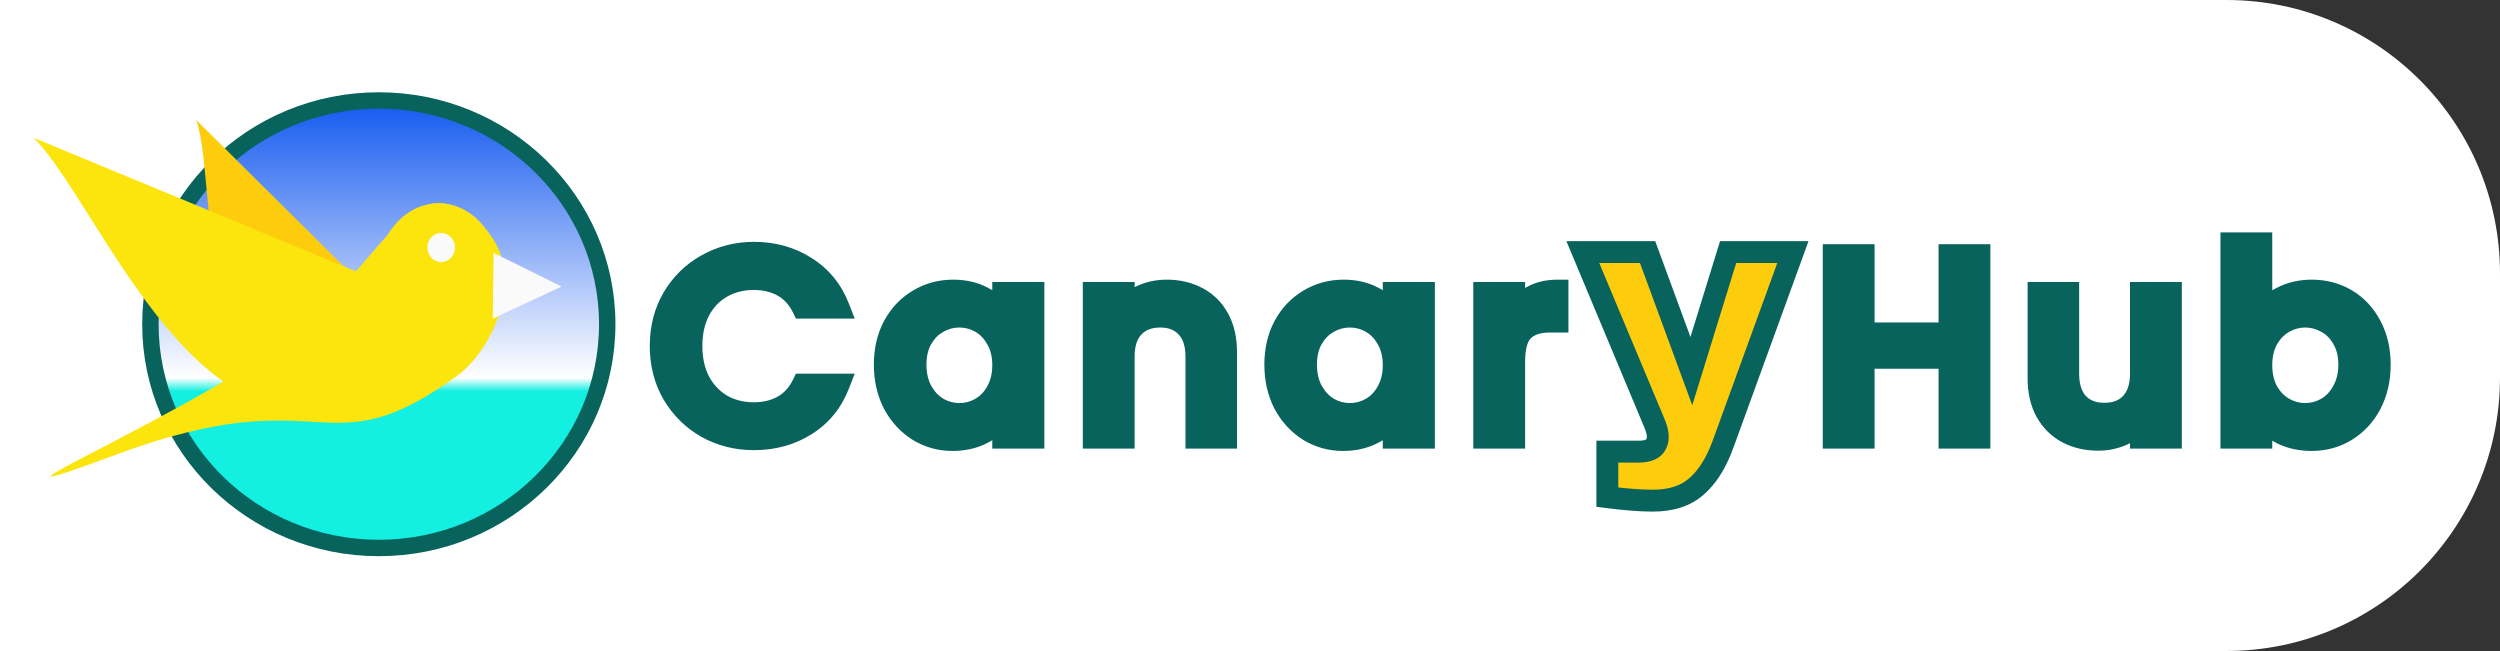
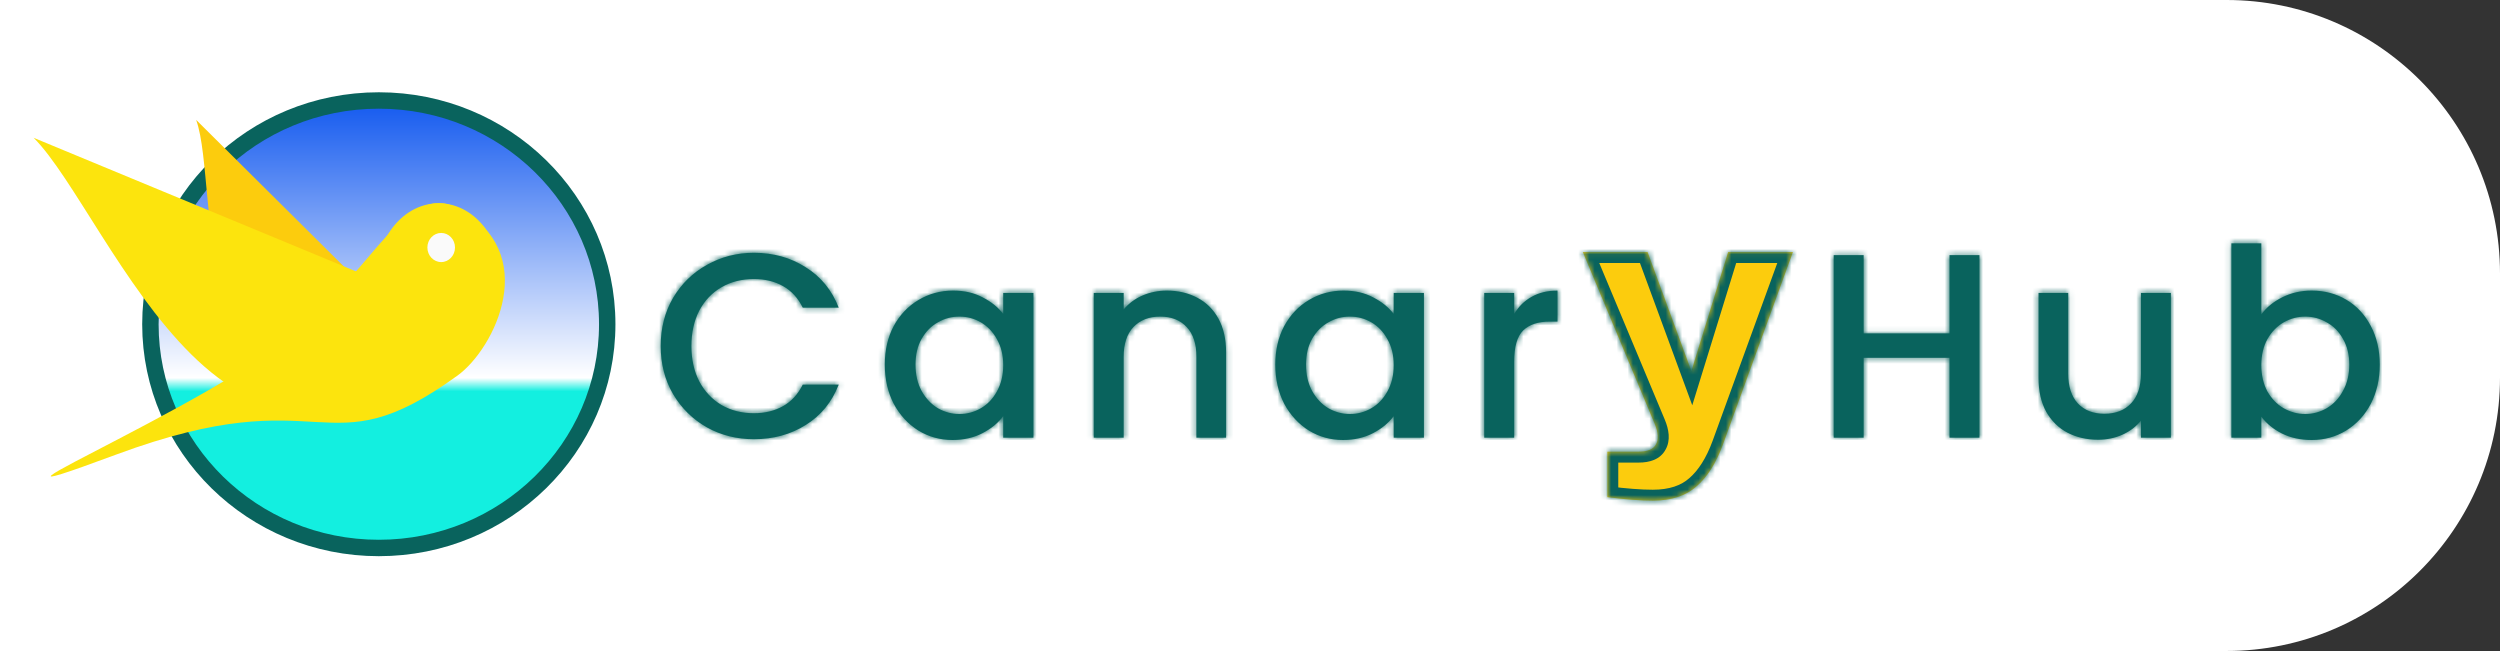
<svg xmlns="http://www.w3.org/2000/svg" width="457" height="119" viewBox="0 0 457 119" fill="none">
  <rect x="0" y="0" width="457" height="119" fill="#333333" stroke="none" />
  <path d="M0 0H407C434.614 0 457 22.386 457 50V69C457 96.614 434.614 119 407 119H0V0Z" fill="white" />
  <mask id="path-2-outside-1_968_7169" maskUnits="userSpaceOnUse" x="118" y="42" width="320" height="52" fill="black">
-     <rect fill="white" x="118" y="42" width="320" height="52" />
    <path d="M120.776 63.248C120.776 59.984 121.528 57.056 123.032 54.464C124.568 51.872 126.632 49.856 129.224 48.416C131.848 46.944 134.712 46.208 137.816 46.208C141.368 46.208 144.52 47.088 147.272 48.848C150.056 50.576 152.072 53.04 153.32 56.24H146.744C145.88 54.48 144.68 53.168 143.144 52.304C141.608 51.44 139.832 51.008 137.816 51.008C135.608 51.008 133.64 51.504 131.912 52.496C130.184 53.488 128.824 54.912 127.832 56.768C126.872 58.624 126.392 60.784 126.392 63.248C126.392 65.712 126.872 67.872 127.832 69.728C128.824 71.584 130.184 73.024 131.912 74.048C133.64 75.04 135.608 75.536 137.816 75.536C139.832 75.536 141.608 75.104 143.144 74.24C144.68 73.376 145.88 72.064 146.744 70.304H153.32C152.072 73.504 150.056 75.968 147.272 77.696C144.52 79.424 141.368 80.288 137.816 80.288C134.68 80.288 131.816 79.568 129.224 78.128C126.632 76.656 124.568 74.624 123.032 72.032C121.528 69.44 120.776 66.512 120.776 63.248ZM161.741 66.656C161.741 64 162.285 61.648 163.373 59.6C164.493 57.552 165.997 55.968 167.885 54.848C169.805 53.696 171.917 53.12 174.221 53.12C176.301 53.12 178.109 53.536 179.645 54.368C181.213 55.168 182.461 56.176 183.389 57.392V53.552H188.909V80H183.389V76.064C182.461 77.312 181.197 78.352 179.597 79.184C177.997 80.016 176.173 80.432 174.125 80.432C171.853 80.432 169.773 79.856 167.885 78.704C165.997 77.52 164.493 75.888 163.373 73.808C162.285 71.696 161.741 69.312 161.741 66.656ZM183.389 66.752C183.389 64.928 183.005 63.344 182.237 62C181.501 60.656 180.525 59.632 179.309 58.928C178.093 58.224 176.781 57.872 175.373 57.872C173.965 57.872 172.653 58.224 171.437 58.928C170.221 59.6 169.229 60.608 168.461 61.952C167.725 63.264 167.357 64.832 167.357 66.656C167.357 68.48 167.725 70.08 168.461 71.456C169.229 72.832 170.221 73.888 171.437 74.624C172.685 75.328 173.997 75.68 175.373 75.68C176.781 75.68 178.093 75.328 179.309 74.624C180.525 73.92 181.501 72.896 182.237 71.552C183.005 70.176 183.389 68.576 183.389 66.752ZM213.28 53.12C215.36 53.12 217.216 53.552 218.848 54.416C220.512 55.28 221.808 56.56 222.736 58.256C223.664 59.952 224.128 62 224.128 64.4V80H218.704V65.216C218.704 62.848 218.112 61.04 216.928 59.792C215.744 58.512 214.128 57.872 212.08 57.872C210.032 57.872 208.4 58.512 207.184 59.792C206 61.04 205.408 62.848 205.408 65.216V80H199.936V53.552H205.408V56.576C206.304 55.488 207.44 54.64 208.816 54.032C210.224 53.424 211.712 53.12 213.28 53.12ZM233.124 66.656C233.124 64 233.668 61.648 234.756 59.6C235.876 57.552 237.38 55.968 239.268 54.848C241.188 53.696 243.3 53.12 245.604 53.12C247.684 53.12 249.492 53.536 251.028 54.368C252.596 55.168 253.844 56.176 254.772 57.392V53.552H260.292V80H254.772V76.064C253.844 77.312 252.58 78.352 250.98 79.184C249.38 80.016 247.556 80.432 245.508 80.432C243.236 80.432 241.156 79.856 239.268 78.704C237.38 77.52 235.876 75.888 234.756 73.808C233.668 71.696 233.124 69.312 233.124 66.656ZM254.772 66.752C254.772 64.928 254.388 63.344 253.62 62C252.884 60.656 251.908 59.632 250.692 58.928C249.476 58.224 248.164 57.872 246.756 57.872C245.348 57.872 244.036 58.224 242.82 58.928C241.604 59.6 240.612 60.608 239.844 61.952C239.108 63.264 238.74 64.832 238.74 66.656C238.74 68.48 239.108 70.08 239.844 71.456C240.612 72.832 241.604 73.888 242.82 74.624C244.068 75.328 245.38 75.68 246.756 75.68C248.164 75.68 249.476 75.328 250.692 74.624C251.908 73.92 252.884 72.896 253.62 71.552C254.388 70.176 254.772 68.576 254.772 66.752ZM276.791 57.392C277.591 56.048 278.647 55.008 279.959 54.272C281.303 53.504 282.887 53.12 284.711 53.12V58.784H283.319C281.175 58.784 279.543 59.328 278.423 60.416C277.335 61.504 276.791 63.392 276.791 66.08V80H271.319V53.552H276.791V57.392ZM361.841 46.64V80H356.369V65.408H340.673V80H335.201V46.64H340.673V60.944H356.369V46.64H361.841ZM396.837 53.552V80H391.365V76.88C390.501 77.968 389.365 78.832 387.957 79.472C386.581 80.08 385.109 80.384 383.541 80.384C381.461 80.384 379.589 79.952 377.925 79.088C376.293 78.224 374.997 76.944 374.037 75.248C373.109 73.552 372.645 71.504 372.645 69.104V53.552H378.069V68.288C378.069 70.656 378.661 72.48 379.845 73.76C381.029 75.008 382.645 75.632 384.693 75.632C386.741 75.632 388.357 75.008 389.541 73.76C390.757 72.48 391.365 70.656 391.365 68.288V53.552H396.837ZM413.369 57.488C414.297 56.208 415.561 55.168 417.161 54.368C418.793 53.536 420.601 53.12 422.585 53.12C424.921 53.12 427.033 53.68 428.921 54.8C430.809 55.92 432.297 57.52 433.385 59.6C434.473 61.648 435.017 64 435.017 66.656C435.017 69.312 434.473 71.696 433.385 73.808C432.297 75.888 430.793 77.52 428.873 78.704C426.985 79.856 424.889 80.432 422.585 80.432C420.537 80.432 418.713 80.032 417.113 79.232C415.545 78.432 414.297 77.408 413.369 76.16V80H407.897V44.48H413.369V57.488ZM429.449 66.656C429.449 64.832 429.065 63.264 428.297 61.952C427.561 60.608 426.569 59.6 425.321 58.928C424.105 58.224 422.793 57.872 421.385 57.872C420.009 57.872 418.697 58.224 417.449 58.928C416.233 59.632 415.241 60.656 414.473 62C413.737 63.344 413.369 64.928 413.369 66.752C413.369 68.576 413.737 70.176 414.473 71.552C415.241 72.896 416.233 73.92 417.449 74.624C418.697 75.328 420.009 75.68 421.385 75.68C422.793 75.68 424.105 75.328 425.321 74.624C426.569 73.888 427.561 72.832 428.297 71.456C429.065 70.08 429.449 68.48 429.449 66.656Z" />
    <path d="M302.141 91.52C299.88 91.52 297.107 91.307 293.821 90.88V82.56H299.581C301.203 82.56 302.248 82.112 302.717 81.216C303.229 80.32 303.144 79.061 302.461 77.44L289.341 46.08H301.181L309.181 67.84L315.901 46.08H327.741L314.941 81.28C313.704 84.651 312.104 87.189 310.141 88.896C308.179 90.645 305.512 91.52 302.141 91.52Z" />
  </mask>
  <path d="M120.776 63.248C120.776 59.984 121.528 57.056 123.032 54.464C124.568 51.872 126.632 49.856 129.224 48.416C131.848 46.944 134.712 46.208 137.816 46.208C141.368 46.208 144.52 47.088 147.272 48.848C150.056 50.576 152.072 53.04 153.32 56.24H146.744C145.88 54.48 144.68 53.168 143.144 52.304C141.608 51.44 139.832 51.008 137.816 51.008C135.608 51.008 133.64 51.504 131.912 52.496C130.184 53.488 128.824 54.912 127.832 56.768C126.872 58.624 126.392 60.784 126.392 63.248C126.392 65.712 126.872 67.872 127.832 69.728C128.824 71.584 130.184 73.024 131.912 74.048C133.64 75.04 135.608 75.536 137.816 75.536C139.832 75.536 141.608 75.104 143.144 74.24C144.68 73.376 145.88 72.064 146.744 70.304H153.32C152.072 73.504 150.056 75.968 147.272 77.696C144.52 79.424 141.368 80.288 137.816 80.288C134.68 80.288 131.816 79.568 129.224 78.128C126.632 76.656 124.568 74.624 123.032 72.032C121.528 69.44 120.776 66.512 120.776 63.248ZM161.741 66.656C161.741 64 162.285 61.648 163.373 59.6C164.493 57.552 165.997 55.968 167.885 54.848C169.805 53.696 171.917 53.12 174.221 53.12C176.301 53.12 178.109 53.536 179.645 54.368C181.213 55.168 182.461 56.176 183.389 57.392V53.552H188.909V80H183.389V76.064C182.461 77.312 181.197 78.352 179.597 79.184C177.997 80.016 176.173 80.432 174.125 80.432C171.853 80.432 169.773 79.856 167.885 78.704C165.997 77.52 164.493 75.888 163.373 73.808C162.285 71.696 161.741 69.312 161.741 66.656ZM183.389 66.752C183.389 64.928 183.005 63.344 182.237 62C181.501 60.656 180.525 59.632 179.309 58.928C178.093 58.224 176.781 57.872 175.373 57.872C173.965 57.872 172.653 58.224 171.437 58.928C170.221 59.6 169.229 60.608 168.461 61.952C167.725 63.264 167.357 64.832 167.357 66.656C167.357 68.48 167.725 70.08 168.461 71.456C169.229 72.832 170.221 73.888 171.437 74.624C172.685 75.328 173.997 75.68 175.373 75.68C176.781 75.68 178.093 75.328 179.309 74.624C180.525 73.92 181.501 72.896 182.237 71.552C183.005 70.176 183.389 68.576 183.389 66.752ZM213.28 53.12C215.36 53.12 217.216 53.552 218.848 54.416C220.512 55.28 221.808 56.56 222.736 58.256C223.664 59.952 224.128 62 224.128 64.4V80H218.704V65.216C218.704 62.848 218.112 61.04 216.928 59.792C215.744 58.512 214.128 57.872 212.08 57.872C210.032 57.872 208.4 58.512 207.184 59.792C206 61.04 205.408 62.848 205.408 65.216V80H199.936V53.552H205.408V56.576C206.304 55.488 207.44 54.64 208.816 54.032C210.224 53.424 211.712 53.12 213.28 53.12ZM233.124 66.656C233.124 64 233.668 61.648 234.756 59.6C235.876 57.552 237.38 55.968 239.268 54.848C241.188 53.696 243.3 53.12 245.604 53.12C247.684 53.12 249.492 53.536 251.028 54.368C252.596 55.168 253.844 56.176 254.772 57.392V53.552H260.292V80H254.772V76.064C253.844 77.312 252.58 78.352 250.98 79.184C249.38 80.016 247.556 80.432 245.508 80.432C243.236 80.432 241.156 79.856 239.268 78.704C237.38 77.52 235.876 75.888 234.756 73.808C233.668 71.696 233.124 69.312 233.124 66.656ZM254.772 66.752C254.772 64.928 254.388 63.344 253.62 62C252.884 60.656 251.908 59.632 250.692 58.928C249.476 58.224 248.164 57.872 246.756 57.872C245.348 57.872 244.036 58.224 242.82 58.928C241.604 59.6 240.612 60.608 239.844 61.952C239.108 63.264 238.74 64.832 238.74 66.656C238.74 68.48 239.108 70.08 239.844 71.456C240.612 72.832 241.604 73.888 242.82 74.624C244.068 75.328 245.38 75.68 246.756 75.68C248.164 75.68 249.476 75.328 250.692 74.624C251.908 73.92 252.884 72.896 253.62 71.552C254.388 70.176 254.772 68.576 254.772 66.752ZM276.791 57.392C277.591 56.048 278.647 55.008 279.959 54.272C281.303 53.504 282.887 53.12 284.711 53.12V58.784H283.319C281.175 58.784 279.543 59.328 278.423 60.416C277.335 61.504 276.791 63.392 276.791 66.08V80H271.319V53.552H276.791V57.392ZM361.841 46.64V80H356.369V65.408H340.673V80H335.201V46.64H340.673V60.944H356.369V46.64H361.841ZM396.837 53.552V80H391.365V76.88C390.501 77.968 389.365 78.832 387.957 79.472C386.581 80.08 385.109 80.384 383.541 80.384C381.461 80.384 379.589 79.952 377.925 79.088C376.293 78.224 374.997 76.944 374.037 75.248C373.109 73.552 372.645 71.504 372.645 69.104V53.552H378.069V68.288C378.069 70.656 378.661 72.48 379.845 73.76C381.029 75.008 382.645 75.632 384.693 75.632C386.741 75.632 388.357 75.008 389.541 73.76C390.757 72.48 391.365 70.656 391.365 68.288V53.552H396.837ZM413.369 57.488C414.297 56.208 415.561 55.168 417.161 54.368C418.793 53.536 420.601 53.12 422.585 53.12C424.921 53.12 427.033 53.68 428.921 54.8C430.809 55.92 432.297 57.52 433.385 59.6C434.473 61.648 435.017 64 435.017 66.656C435.017 69.312 434.473 71.696 433.385 73.808C432.297 75.888 430.793 77.52 428.873 78.704C426.985 79.856 424.889 80.432 422.585 80.432C420.537 80.432 418.713 80.032 417.113 79.232C415.545 78.432 414.297 77.408 413.369 76.16V80H407.897V44.48H413.369V57.488ZM429.449 66.656C429.449 64.832 429.065 63.264 428.297 61.952C427.561 60.608 426.569 59.6 425.321 58.928C424.105 58.224 422.793 57.872 421.385 57.872C420.009 57.872 418.697 58.224 417.449 58.928C416.233 59.632 415.241 60.656 414.473 62C413.737 63.344 413.369 64.928 413.369 66.752C413.369 68.576 413.737 70.176 414.473 71.552C415.241 72.896 416.233 73.92 417.449 74.624C418.697 75.328 420.009 75.68 421.385 75.68C422.793 75.68 424.105 75.328 425.321 74.624C426.569 73.888 427.561 72.832 428.297 71.456C429.065 70.08 429.449 68.48 429.449 66.656Z" fill="#09635D" />
  <path d="M302.141 91.52C299.88 91.52 297.107 91.307 293.821 90.88V82.56H299.581C301.203 82.56 302.248 82.112 302.717 81.216C303.229 80.32 303.144 79.061 302.461 77.44L289.341 46.08H301.181L309.181 67.84L315.901 46.08H327.741L314.941 81.28C313.704 84.651 312.104 87.189 310.141 88.896C308.179 90.645 305.512 91.52 302.141 91.52Z" fill="#FCCC0D" />
-   <path d="M123.032 54.464L121.311 53.444L121.307 53.452L121.302 53.46L123.032 54.464ZM129.224 48.416L130.195 50.164L130.203 50.16L129.224 48.416ZM147.272 48.848L146.194 50.533L146.206 50.54L146.217 50.547L147.272 48.848ZM153.32 56.24V58.24H156.247L155.183 55.513L153.32 56.24ZM146.744 56.24L144.949 57.121L145.498 58.24H146.744V56.24ZM143.144 52.304L144.125 50.561L143.144 52.304ZM131.912 52.496L132.908 54.23H132.908L131.912 52.496ZM127.832 56.768L126.068 55.825L126.062 55.837L126.056 55.849L127.832 56.768ZM127.832 69.728L126.056 70.647L126.062 70.659L126.068 70.671L127.832 69.728ZM131.912 74.048L130.892 75.769L130.904 75.776L130.916 75.782L131.912 74.048ZM143.144 74.24L144.125 75.983L143.144 74.24ZM146.744 70.304V68.304H145.498L144.949 69.423L146.744 70.304ZM153.32 70.304L155.183 71.031L156.247 68.304H153.32V70.304ZM147.272 77.696L146.217 75.997L146.208 76.002L147.272 77.696ZM129.224 78.128L128.236 79.867L128.245 79.872L128.253 79.876L129.224 78.128ZM123.032 72.032L121.302 73.036L121.307 73.044L121.311 73.052L123.032 72.032ZM122.776 63.248C122.776 60.304 123.45 57.728 124.762 55.468L121.302 53.46C119.606 56.384 118.776 59.664 118.776 63.248H122.776ZM124.753 55.484C126.111 53.191 127.918 51.429 130.195 50.164L128.253 46.668C125.346 48.283 123.025 50.553 121.311 53.444L124.753 55.484ZM130.203 50.16C132.518 48.861 135.043 48.208 137.816 48.208V44.208C134.381 44.208 131.178 45.027 128.245 46.672L130.203 50.16ZM137.816 48.208C141.021 48.208 143.792 48.997 146.194 50.533L148.35 47.163C145.248 45.179 141.715 44.208 137.816 44.208V48.208ZM146.217 50.547C148.615 52.036 150.358 54.149 151.457 56.967L155.183 55.513C153.786 51.931 151.497 49.116 148.327 47.149L146.217 50.547ZM153.32 54.24H146.744V58.24H153.32V54.24ZM148.539 55.359C147.518 53.278 146.052 51.645 144.125 50.561L142.163 54.047C143.308 54.691 144.242 55.682 144.949 57.121L148.539 55.359ZM144.125 50.561C142.248 49.505 140.125 49.008 137.816 49.008V53.008C139.539 53.008 140.968 53.374 142.163 54.047L144.125 50.561ZM137.816 49.008C135.297 49.008 132.979 49.577 130.916 50.761L132.908 54.23C134.301 53.431 135.919 53.008 137.816 53.008V49.008ZM130.916 50.761C128.844 51.951 127.226 53.658 126.068 55.825L129.596 57.711C130.422 56.166 131.524 55.025 132.908 54.23L130.916 50.761ZM126.056 55.849C124.924 58.036 124.392 60.521 124.392 63.248H128.392C128.392 61.047 128.82 59.212 129.608 57.687L126.056 55.849ZM124.392 63.248C124.392 65.975 124.924 68.46 126.056 70.647L129.608 68.809C128.82 67.284 128.392 65.449 128.392 63.248H124.392ZM126.068 70.671C127.224 72.833 128.835 74.549 130.892 75.769L132.932 72.327C131.533 71.499 130.424 70.335 129.596 68.785L126.068 70.671ZM130.916 75.782C132.979 76.967 135.297 77.536 137.816 77.536V73.536C135.919 73.536 134.301 73.113 132.908 72.314L130.916 75.782ZM137.816 77.536C140.125 77.536 142.248 77.038 144.125 75.983L142.163 72.497C140.968 73.169 139.539 73.536 137.816 73.536V77.536ZM144.125 75.983C146.052 74.899 147.518 73.266 148.539 71.185L144.949 69.423C144.242 70.862 143.308 71.853 142.163 72.497L144.125 75.983ZM146.744 72.304H153.32V68.304H146.744V72.304ZM151.457 69.577C150.358 72.395 148.615 74.508 146.217 75.997L148.327 79.395C151.497 77.428 153.786 74.613 155.183 71.031L151.457 69.577ZM146.208 76.002C143.805 77.512 141.028 78.288 137.816 78.288V82.288C141.708 82.288 145.235 81.336 148.336 79.39L146.208 76.002ZM137.816 78.288C135 78.288 132.473 77.645 130.195 76.38L128.253 79.876C131.159 81.491 134.36 82.288 137.816 82.288V78.288ZM130.212 76.389C127.926 75.091 126.113 73.308 124.753 71.012L121.311 73.052C123.023 75.94 125.338 78.221 128.236 79.867L130.212 76.389ZM124.762 71.028C123.45 68.768 122.776 66.192 122.776 63.248H118.776C118.776 66.832 119.606 70.112 121.302 73.036L124.762 71.028ZM163.373 59.6L161.618 58.64L161.612 58.651L161.607 58.662L163.373 59.6ZM167.885 54.848L168.905 56.568L168.914 56.563L167.885 54.848ZM179.645 54.368L178.692 56.127L178.714 56.138L178.736 56.15L179.645 54.368ZM183.389 57.392L181.799 58.605L185.389 63.309V57.392H183.389ZM183.389 53.552V51.552H181.389V53.552H183.389ZM188.909 53.552H190.909V51.552H188.909V53.552ZM188.909 80V82H190.909V80H188.909ZM183.389 80H181.389V82H183.389V80ZM183.389 76.064H185.389V70.023L181.784 74.871L183.389 76.064ZM179.597 79.184L178.674 77.41L179.597 79.184ZM167.885 78.704L166.822 80.398L166.833 80.405L166.843 80.411L167.885 78.704ZM163.373 73.808L161.595 74.724L161.603 74.74L161.612 74.756L163.373 73.808ZM182.237 62L180.483 62.961L180.492 62.977L180.501 62.992L182.237 62ZM179.309 58.928L178.307 60.659L179.309 58.928ZM171.437 58.928L172.404 60.678L172.422 60.669L172.439 60.659L171.437 58.928ZM168.461 61.952L166.725 60.96L166.721 60.967L166.717 60.974L168.461 61.952ZM168.461 71.456L166.697 72.399L166.706 72.415L166.715 72.431L168.461 71.456ZM171.437 74.624L170.401 76.335L170.428 76.351L170.454 76.366L171.437 74.624ZM179.309 74.624L180.311 76.355L179.309 74.624ZM182.237 71.552L180.491 70.577L180.487 70.584L180.483 70.591L182.237 71.552ZM163.741 66.656C163.741 64.279 164.226 62.258 165.139 60.538L161.607 58.662C160.344 61.038 159.741 63.721 159.741 66.656H163.741ZM165.128 60.56C166.087 58.806 167.346 57.493 168.905 56.568L166.865 53.128C164.648 54.443 162.899 56.298 161.618 58.64L165.128 60.56ZM168.914 56.563C170.514 55.603 172.268 55.12 174.221 55.12V51.12C171.566 51.12 169.096 51.789 166.856 53.133L168.914 56.563ZM174.221 55.12C176.032 55.12 177.5 55.481 178.692 56.127L180.598 52.609C178.718 51.591 176.57 51.12 174.221 51.12V55.12ZM178.736 56.15C180.078 56.834 181.078 57.661 181.799 58.605L184.979 56.179C183.844 54.691 182.348 53.502 180.554 52.587L178.736 56.15ZM185.389 57.392V53.552H181.389V57.392H185.389ZM183.389 55.552H188.909V51.552H183.389V55.552ZM186.909 53.552V80H190.909V53.552H186.909ZM188.909 78H183.389V82H188.909V78ZM185.389 80V76.064H181.389V80H185.389ZM181.784 74.871C181.063 75.84 180.049 76.695 178.674 77.41L180.52 80.958C182.345 80.009 183.859 78.784 184.994 77.257L181.784 74.871ZM178.674 77.41C177.396 78.074 175.896 78.432 174.125 78.432V82.432C176.45 82.432 178.598 81.958 180.52 80.958L178.674 77.41ZM174.125 78.432C172.21 78.432 170.492 77.952 168.927 76.997L166.843 80.411C169.054 81.76 171.496 82.432 174.125 82.432V78.432ZM168.948 77.01C167.371 76.021 166.1 74.654 165.134 72.86L161.612 74.756C162.886 77.122 164.623 79.019 166.822 80.398L168.948 77.01ZM165.151 72.892C164.225 71.095 163.741 69.031 163.741 66.656H159.741C159.741 69.593 160.345 72.297 161.595 74.724L165.151 72.892ZM185.389 66.752C185.389 64.642 184.943 62.704 183.973 61.008L180.501 62.992C181.067 63.984 181.389 65.214 181.389 66.752H185.389ZM183.991 61.039C183.096 59.405 181.872 58.101 180.311 57.197L178.307 60.659C179.178 61.163 179.906 61.907 180.483 62.961L183.991 61.039ZM180.311 57.197C178.79 56.316 177.132 55.872 175.373 55.872V59.872C176.43 59.872 177.396 60.132 178.307 60.659L180.311 57.197ZM175.373 55.872C173.614 55.872 171.956 56.316 170.435 57.197L172.439 60.659C173.35 60.132 174.316 59.872 175.373 59.872V55.872ZM170.47 57.178C168.897 58.047 167.653 59.335 166.725 60.96L170.197 62.944C170.805 61.881 171.545 61.153 172.404 60.678L170.47 57.178ZM166.717 60.974C165.781 62.642 165.357 64.562 165.357 66.656H169.357C169.357 65.102 169.669 63.886 170.205 62.931L166.717 60.974ZM165.357 66.656C165.357 68.753 165.782 70.688 166.697 72.399L170.225 70.513C169.668 69.472 169.357 68.207 169.357 66.656H165.357ZM166.715 72.431C167.633 74.076 168.857 75.4 170.401 76.335L172.473 72.913C171.585 72.376 170.825 71.588 170.207 70.481L166.715 72.431ZM170.454 76.366C171.989 77.232 173.638 77.68 175.373 77.68V73.68C174.356 73.68 173.381 73.424 172.42 72.882L170.454 76.366ZM175.373 77.68C177.132 77.68 178.79 77.236 180.311 76.355L178.307 72.893C177.396 73.421 176.43 73.68 175.373 73.68V77.68ZM180.311 76.355C181.872 75.451 183.096 74.147 183.991 72.513L180.483 70.591C179.906 71.645 179.178 72.389 178.307 72.893L180.311 76.355ZM183.983 72.527C184.942 70.809 185.389 68.863 185.389 66.752H181.389C181.389 68.289 181.068 69.543 180.491 70.577L183.983 72.527ZM218.848 54.416L217.912 56.184L217.92 56.187L217.927 56.191L218.848 54.416ZM222.736 58.256L220.982 59.216L222.736 58.256ZM224.128 80V82H226.128V80H224.128ZM218.704 80H216.704V82H218.704V80ZM216.928 59.792L215.46 61.15L215.469 61.159L215.477 61.169L216.928 59.792ZM207.184 59.792L205.734 58.414L205.733 58.416L207.184 59.792ZM205.408 80V82H207.408V80H205.408ZM199.936 80H197.936V82H199.936V80ZM199.936 53.552V51.552H197.936V53.552H199.936ZM205.408 53.552H207.408V51.552H205.408V53.552ZM205.408 56.576H203.408V62.151L206.952 57.847L205.408 56.576ZM208.816 54.032L208.023 52.196L208.016 52.199L208.008 52.203L208.816 54.032ZM213.28 55.12C215.076 55.12 216.604 55.491 217.912 56.184L219.784 52.648C217.829 51.613 215.645 51.12 213.28 51.12V55.12ZM217.927 56.191C219.227 56.866 220.238 57.857 220.982 59.216L224.491 57.296C223.378 55.263 221.798 53.694 219.77 52.641L217.927 56.191ZM220.982 59.216C221.714 60.555 222.128 62.256 222.128 64.4H226.128C226.128 61.744 225.614 59.349 224.491 57.296L220.982 59.216ZM222.128 64.4V80H226.128V64.4H222.128ZM224.128 78H218.704V82H224.128V78ZM220.704 80V65.216H216.704V80H220.704ZM220.704 65.216C220.704 62.531 220.03 60.156 218.379 58.416L215.477 61.169C216.194 61.924 216.704 63.165 216.704 65.216H220.704ZM218.396 58.434C216.767 56.673 214.58 55.872 212.08 55.872V59.872C213.677 59.872 214.721 60.351 215.46 61.15L218.396 58.434ZM212.08 55.872C209.58 55.872 207.389 56.673 205.734 58.414L208.634 61.169C209.411 60.351 210.485 59.872 212.08 59.872V55.872ZM205.733 58.416C204.082 60.156 203.408 62.531 203.408 65.216H207.408C207.408 63.165 207.918 61.924 208.635 61.169L205.733 58.416ZM203.408 65.216V80H207.408V65.216H203.408ZM205.408 78H199.936V82H205.408V78ZM201.936 80V53.552H197.936V80H201.936ZM199.936 55.552H205.408V51.552H199.936V55.552ZM203.408 53.552V56.576H207.408V53.552H203.408ZM206.952 57.847C207.637 57.016 208.514 56.352 209.625 55.861L208.008 52.203C206.366 52.928 204.972 53.96 203.864 55.305L206.952 57.847ZM209.609 55.868C210.761 55.371 211.979 55.12 213.28 55.12V51.12C211.446 51.12 209.687 51.477 208.023 52.196L209.609 55.868ZM234.756 59.6L233.001 58.64L232.996 58.651L232.99 58.662L234.756 59.6ZM239.268 54.848L240.289 56.568L240.297 56.563L239.268 54.848ZM251.028 54.368L250.076 56.127L250.097 56.138L250.119 56.15L251.028 54.368ZM254.772 57.392L253.182 58.605L256.772 63.309V57.392H254.772ZM254.772 53.552V51.552H252.772V53.552H254.772ZM260.292 53.552H262.292V51.552H260.292V53.552ZM260.292 80V82H262.292V80H260.292ZM254.772 80H252.772V82H254.772V80ZM254.772 76.064H256.772V70.023L253.167 74.871L254.772 76.064ZM250.98 79.184L250.057 77.41L250.98 79.184ZM239.268 78.704L238.206 80.398L238.216 80.405L238.226 80.411L239.268 78.704ZM234.756 73.808L232.978 74.724L232.987 74.74L232.995 74.756L234.756 73.808ZM253.62 62L251.866 62.961L251.875 62.977L251.884 62.992L253.62 62ZM250.692 58.928L249.69 60.659L250.692 58.928ZM242.82 58.928L243.787 60.678L243.805 60.669L243.822 60.659L242.82 58.928ZM239.844 61.952L238.108 60.96L238.104 60.967L238.1 60.974L239.844 61.952ZM239.844 71.456L238.081 72.399L238.089 72.415L238.098 72.431L239.844 71.456ZM242.82 74.624L241.785 76.335L241.811 76.351L241.837 76.366L242.82 74.624ZM250.692 74.624L251.694 76.355L250.692 74.624ZM253.62 71.552L251.874 70.577L251.87 70.584L251.866 70.591L253.62 71.552ZM235.124 66.656C235.124 64.279 235.609 62.258 236.522 60.538L232.99 58.662C231.727 61.038 231.124 63.721 231.124 66.656H235.124ZM236.511 60.56C237.47 58.806 238.729 57.493 240.289 56.568L238.248 53.128C236.031 54.443 234.282 56.298 233.001 58.64L236.511 60.56ZM240.297 56.563C241.897 55.603 243.652 55.12 245.604 55.12V51.12C242.949 51.12 240.479 51.789 238.239 53.133L240.297 56.563ZM245.604 55.12C247.415 55.12 248.883 55.481 250.076 56.127L251.981 52.609C250.101 51.591 247.953 51.12 245.604 51.12V55.12ZM250.119 56.15C251.461 56.834 252.461 57.661 253.182 58.605L256.362 56.179C255.227 54.691 253.732 53.502 251.937 52.587L250.119 56.15ZM256.772 57.392V53.552H252.772V57.392H256.772ZM254.772 55.552H260.292V51.552H254.772V55.552ZM258.292 53.552V80H262.292V53.552H258.292ZM260.292 78H254.772V82H260.292V78ZM256.772 80V76.064H252.772V80H256.772ZM253.167 74.871C252.446 75.84 251.432 76.695 250.057 77.41L251.903 80.958C253.729 80.009 255.242 78.784 256.377 77.257L253.167 74.871ZM250.057 77.41C248.779 78.074 247.279 78.432 245.508 78.432V82.432C247.833 82.432 249.981 81.958 251.903 80.958L250.057 77.41ZM245.508 78.432C243.593 78.432 241.875 77.952 240.31 76.997L238.226 80.411C240.437 81.76 242.879 82.432 245.508 82.432V78.432ZM240.331 77.01C238.754 76.021 237.483 74.654 236.517 72.86L232.995 74.756C234.269 77.122 236.006 79.019 238.206 80.398L240.331 77.01ZM236.534 72.892C235.608 71.095 235.124 69.031 235.124 66.656H231.124C231.124 69.593 231.728 72.297 232.978 74.724L236.534 72.892ZM256.772 66.752C256.772 64.642 256.326 62.704 255.357 61.008L251.884 62.992C252.45 63.984 252.772 65.214 252.772 66.752H256.772ZM255.374 61.039C254.479 59.405 253.255 58.101 251.694 57.197L249.69 60.659C250.561 61.163 251.289 61.907 251.866 62.961L255.374 61.039ZM251.694 57.197C250.173 56.316 248.515 55.872 246.756 55.872V59.872C247.813 59.872 248.779 60.132 249.69 60.659L251.694 57.197ZM246.756 55.872C244.997 55.872 243.339 56.316 241.818 57.197L243.822 60.659C244.733 60.132 245.699 59.872 246.756 59.872V55.872ZM241.853 57.178C240.28 58.047 239.036 59.335 238.108 60.96L241.581 62.944C242.188 61.881 242.928 61.153 243.787 60.678L241.853 57.178ZM238.1 60.974C237.164 62.642 236.74 64.562 236.74 66.656H240.74C240.74 65.102 241.052 63.886 241.588 62.931L238.1 60.974ZM236.74 66.656C236.74 68.753 237.165 70.688 238.081 72.399L241.608 70.513C241.051 69.472 240.74 68.207 240.74 66.656H236.74ZM238.098 72.431C239.016 74.076 240.24 75.4 241.785 76.335L243.856 72.913C242.968 72.376 242.208 71.588 241.591 70.481L238.098 72.431ZM241.837 76.366C243.372 77.232 245.021 77.68 246.756 77.68V73.68C245.739 73.68 244.764 73.424 243.803 72.882L241.837 76.366ZM246.756 77.68C248.515 77.68 250.173 77.236 251.694 76.355L249.69 72.893C248.779 73.421 247.813 73.68 246.756 73.68V77.68ZM251.694 76.355C253.255 75.451 254.479 74.147 255.374 72.513L251.866 70.591C251.289 71.645 250.561 72.389 249.69 72.893L251.694 76.355ZM255.367 72.527C256.325 70.809 256.772 68.863 256.772 66.752H252.772C252.772 68.289 252.451 69.543 251.874 70.577L255.367 72.527ZM276.791 57.392H274.791V64.662L278.51 58.415L276.791 57.392ZM279.959 54.272L280.938 56.016L280.945 56.012L280.952 56.008L279.959 54.272ZM284.711 53.12H286.711V51.12H284.711V53.12ZM284.711 58.784V60.784H286.711V58.784H284.711ZM278.423 60.416L277.03 58.981L277.019 58.992L277.009 59.002L278.423 60.416ZM276.791 80V82H278.791V80H276.791ZM271.319 80H269.319V82H271.319V80ZM271.319 53.552V51.552H269.319V53.552H271.319ZM276.791 53.552H278.791V51.552H276.791V53.552ZM278.51 58.415C279.138 57.36 279.944 56.574 280.938 56.016L278.981 52.528C277.351 53.442 276.045 54.736 275.073 56.369L278.51 58.415ZM280.952 56.008C281.944 55.442 283.173 55.12 284.711 55.12V51.12C282.602 51.12 280.663 51.566 278.967 52.535L280.952 56.008ZM282.711 53.12V58.784H286.711V53.12H282.711ZM284.711 56.784H283.319V60.784H284.711V56.784ZM283.319 56.784C280.853 56.784 278.644 57.413 277.03 58.981L279.817 61.851C280.443 61.243 281.498 60.784 283.319 60.784V56.784ZM277.009 59.002C275.349 60.662 274.791 63.228 274.791 66.08H278.791C278.791 63.556 279.322 62.346 279.838 61.83L277.009 59.002ZM274.791 66.08V80H278.791V66.08H274.791ZM276.791 78H271.319V82H276.791V78ZM273.319 80V53.552H269.319V80H273.319ZM271.319 55.552H276.791V51.552H271.319V55.552ZM274.791 53.552V57.392H278.791V53.552H274.791ZM293.821 90.88H291.821V92.637L293.564 92.863L293.821 90.88ZM293.821 82.56V80.56H291.821V82.56H293.821ZM302.717 81.216L300.981 80.224L300.963 80.255L300.946 80.288L302.717 81.216ZM302.461 77.44L300.616 78.212L300.618 78.216L302.461 77.44ZM289.341 46.08V44.08H286.337L287.496 46.852L289.341 46.08ZM301.181 46.08L303.058 45.39L302.577 44.08H301.181V46.08ZM309.181 67.84L307.304 68.53L309.346 74.084L311.092 68.43L309.181 67.84ZM315.901 46.08V44.08H314.426L313.99 45.49L315.901 46.08ZM327.741 46.08L329.621 46.764L330.597 44.08H327.741V46.08ZM314.941 81.28L316.819 81.969L316.821 81.963L314.941 81.28ZM310.141 88.896L308.829 87.387L308.82 87.395L308.811 87.403L310.141 88.896ZM302.141 89.52C299.996 89.52 297.314 89.317 294.079 88.897L293.564 92.863C296.899 93.296 299.764 93.52 302.141 93.52V89.52ZM295.821 90.88V82.56H291.821V90.88H295.821ZM293.821 84.56H299.581V80.56H293.821V84.56ZM299.581 84.56C301.464 84.56 303.497 84.038 304.489 82.144L300.946 80.288C300.941 80.297 300.938 80.301 300.93 80.308C300.919 80.317 300.882 80.348 300.793 80.386C300.602 80.468 300.228 80.56 299.581 80.56V84.56ZM304.454 82.208C305.439 80.485 305.062 78.464 304.305 76.664L300.618 78.216C301.225 79.659 301.02 80.155 300.981 80.224L304.454 82.208ZM304.306 76.668L291.186 45.308L287.496 46.852L300.616 78.212L304.306 76.668ZM289.341 48.08H301.181V44.08H289.341V48.08ZM299.304 46.77L307.304 68.53L311.058 67.15L303.058 45.39L299.304 46.77ZM311.092 68.43L317.812 46.67L313.99 45.49L307.27 67.25L311.092 68.43ZM315.901 48.08H327.741V44.08H315.901V48.08ZM325.862 45.397L313.062 80.597L316.821 81.963L329.621 46.764L325.862 45.397ZM313.064 80.591C311.901 83.759 310.459 85.97 308.829 87.387L311.454 90.405C313.749 88.409 315.507 85.542 316.819 81.969L313.064 80.591ZM308.811 87.403C307.308 88.742 305.164 89.52 302.141 89.52V93.52C305.86 93.52 309.049 92.549 311.472 90.389L308.811 87.403ZM361.841 46.64H363.841V44.64H361.841V46.64ZM361.841 80V82H363.841V80H361.841ZM356.369 80H354.369V82H356.369V80ZM356.369 65.408H358.369V63.408H356.369V65.408ZM340.673 65.408V63.408H338.673V65.408H340.673ZM340.673 80V82H342.673V80H340.673ZM335.201 80H333.201V82H335.201V80ZM335.201 46.64V44.64H333.201V46.64H335.201ZM340.673 46.64H342.673V44.64H340.673V46.64ZM340.673 60.944H338.673V62.944H340.673V60.944ZM356.369 60.944V62.944H358.369V60.944H356.369ZM356.369 46.64V44.64H354.369V46.64H356.369ZM359.841 46.64V80H363.841V46.64H359.841ZM361.841 78H356.369V82H361.841V78ZM358.369 80V65.408H354.369V80H358.369ZM356.369 63.408H340.673V67.408H356.369V63.408ZM338.673 65.408V80H342.673V65.408H338.673ZM340.673 78H335.201V82H340.673V78ZM337.201 80V46.64H333.201V80H337.201ZM335.201 48.64H340.673V44.64H335.201V48.64ZM338.673 46.64V60.944H342.673V46.64H338.673ZM340.673 62.944H356.369V58.944H340.673V62.944ZM358.369 60.944V46.64H354.369V60.944H358.369ZM356.369 48.64H361.841V44.64H356.369V48.64ZM396.837 53.552H398.837V51.552H396.837V53.552ZM396.837 80V82H398.837V80H396.837ZM391.365 80H389.365V82H391.365V80ZM391.365 76.88H393.365V71.145L389.799 75.636L391.365 76.88ZM387.957 79.472L388.765 81.301L388.775 81.297L388.785 81.293L387.957 79.472ZM377.925 79.088L376.989 80.856L376.996 80.859L377.003 80.863L377.925 79.088ZM374.037 75.248L372.282 76.208L372.289 76.221L372.296 76.233L374.037 75.248ZM372.645 53.552V51.552H370.645V53.552H372.645ZM378.069 53.552H380.069V51.552H378.069V53.552ZM379.845 73.76L378.377 75.118L378.385 75.127L378.394 75.136L379.845 73.76ZM389.541 73.76L388.091 72.382L388.09 72.383L389.541 73.76ZM391.365 53.552V51.552H389.365V53.552H391.365ZM394.837 53.552V80H398.837V53.552H394.837ZM396.837 78H391.365V82H396.837V78ZM393.365 80V76.88H389.365V80H393.365ZM389.799 75.636C389.153 76.449 388.282 77.127 387.129 77.651L388.785 81.293C390.448 80.537 391.849 79.487 392.931 78.124L389.799 75.636ZM387.149 77.643C386.038 78.133 384.843 78.384 383.541 78.384V82.384C385.375 82.384 387.124 82.027 388.765 81.301L387.149 77.643ZM383.541 78.384C381.746 78.384 380.196 78.014 378.847 77.313L377.003 80.863C378.982 81.89 381.176 82.384 383.541 82.384V78.384ZM378.861 77.32C377.585 76.645 376.56 75.646 375.778 74.263L372.296 76.233C373.434 78.242 375.001 79.803 376.989 80.856L378.861 77.32ZM375.792 74.288C375.059 72.949 374.645 71.248 374.645 69.104H370.645C370.645 71.76 371.159 74.155 372.282 76.208L375.792 74.288ZM374.645 69.104V53.552H370.645V69.104H374.645ZM372.645 55.552H378.069V51.552H372.645V55.552ZM376.069 53.552V68.288H380.069V53.552H376.069ZM376.069 68.288C376.069 70.977 376.744 73.353 378.377 75.118L381.313 72.402C380.578 71.607 380.069 70.335 380.069 68.288H376.069ZM378.394 75.136C380.027 76.858 382.209 77.632 384.693 77.632V73.632C383.081 73.632 382.031 73.158 381.296 72.383L378.394 75.136ZM384.693 77.632C387.177 77.632 389.359 76.858 390.992 75.136L388.09 72.383C387.355 73.158 386.305 73.632 384.693 73.632V77.632ZM390.991 75.138C392.667 73.374 393.365 70.99 393.365 68.288H389.365C389.365 70.322 388.847 71.586 388.091 72.382L390.991 75.138ZM393.365 68.288V53.552H389.365V68.288H393.365ZM391.365 55.552H396.837V51.552H391.365V55.552ZM413.369 57.488H411.369V63.654L414.988 58.662L413.369 57.488ZM417.161 54.368L418.055 56.157L418.062 56.153L418.069 56.15L417.161 54.368ZM428.921 54.8L429.941 53.08L428.921 54.8ZM433.385 59.6L431.613 60.527L431.619 60.538L433.385 59.6ZM433.385 73.808L435.157 74.735L435.163 74.724L433.385 73.808ZM428.873 78.704L429.915 80.411L429.923 80.406L428.873 78.704ZM417.113 79.232L416.204 81.013L416.211 81.017L416.218 81.021L417.113 79.232ZM413.369 76.16L414.974 74.967L411.369 70.119V76.16H413.369ZM413.369 80V82H415.369V80H413.369ZM407.897 80H405.897V82H407.897V80ZM407.897 44.48V42.48H405.897V44.48H407.897ZM413.369 44.48H415.369V42.48H413.369V44.48ZM428.297 61.952L426.543 62.913L426.556 62.938L426.571 62.962L428.297 61.952ZM425.321 58.928L424.319 60.659L424.346 60.674L424.373 60.689L425.321 58.928ZM417.449 58.928L416.466 57.186L416.456 57.191L416.447 57.197L417.449 58.928ZM414.473 62L412.736 61.008L412.727 61.023L412.719 61.039L414.473 62ZM414.473 71.552L412.709 72.495L412.723 72.52L412.736 72.544L414.473 71.552ZM417.449 74.624L416.447 76.355L416.456 76.361L416.466 76.366L417.449 74.624ZM425.321 74.624L426.323 76.355L426.33 76.351L426.337 76.347L425.321 74.624ZM428.297 71.456L426.55 70.481L426.542 70.497L426.533 70.513L428.297 71.456ZM414.988 58.662C415.704 57.675 416.705 56.832 418.055 56.157L416.266 52.579C414.417 53.504 412.89 54.741 411.75 56.314L414.988 58.662ZM418.069 56.15C419.397 55.473 420.89 55.12 422.585 55.12V51.12C420.312 51.12 418.189 51.599 416.253 52.586L418.069 56.15ZM422.585 55.12C424.586 55.12 426.341 55.595 427.9 56.52L429.941 53.08C427.724 51.765 425.256 51.12 422.585 51.12V55.12ZM427.9 56.52C429.447 57.437 430.684 58.752 431.613 60.527L435.157 58.673C433.909 56.288 432.171 54.403 429.941 53.08L427.9 56.52ZM431.619 60.538C432.532 62.258 433.017 64.279 433.017 66.656H437.017C437.017 63.721 436.414 61.038 435.151 58.662L431.619 60.538ZM433.017 66.656C433.017 69.031 432.533 71.095 431.607 72.892L435.163 74.724C436.413 72.297 437.017 69.593 437.017 66.656H433.017ZM431.613 72.881C430.684 74.656 429.424 76.014 427.823 77.002L429.923 80.406C432.162 79.026 433.909 77.12 435.157 74.735L431.613 72.881ZM427.831 76.997C426.27 77.949 424.537 78.432 422.585 78.432V82.432C425.24 82.432 427.699 81.763 429.915 80.411L427.831 76.997ZM422.585 78.432C420.802 78.432 419.292 78.085 418.007 77.443L416.218 81.021C418.134 81.979 420.272 82.432 422.585 82.432V78.432ZM418.022 77.451C416.692 76.772 415.695 75.937 414.974 74.967L411.764 77.353C412.899 78.879 414.398 80.092 416.204 81.013L418.022 77.451ZM411.369 76.16V80H415.369V76.16H411.369ZM413.369 78H407.897V82H413.369V78ZM409.897 80V44.48H405.897V80H409.897ZM407.897 46.48H413.369V42.48H407.897V46.48ZM411.369 44.48V57.488H415.369V44.48H411.369ZM431.449 66.656C431.449 64.548 431.003 62.616 430.023 60.942L426.571 62.962C427.127 63.912 427.449 65.116 427.449 66.656H431.449ZM430.051 60.991C429.145 59.337 427.885 58.037 426.269 57.167L424.373 60.689C425.253 61.163 425.977 61.879 426.543 62.913L430.051 60.991ZM426.323 57.197C424.802 56.316 423.144 55.872 421.385 55.872V59.872C422.442 59.872 423.408 60.132 424.319 60.659L426.323 57.197ZM421.385 55.872C419.65 55.872 418.001 56.32 416.466 57.186L418.432 60.67C419.393 60.128 420.368 59.872 421.385 59.872V55.872ZM416.447 57.197C414.895 58.096 413.661 59.389 412.736 61.008L416.209 62.992C416.82 61.923 417.571 61.168 418.451 60.659L416.447 57.197ZM412.719 61.039C411.793 62.729 411.369 64.656 411.369 66.752H415.369C415.369 65.2 415.68 63.959 416.227 62.961L412.719 61.039ZM411.369 66.752C411.369 68.849 411.794 70.784 412.709 72.495L416.236 70.609C415.68 69.568 415.369 68.303 415.369 66.752H411.369ZM412.736 72.544C413.661 74.163 414.895 75.456 416.447 76.355L418.451 72.893C417.571 72.384 416.82 71.629 416.209 70.56L412.736 72.544ZM416.466 76.366C418.001 77.232 419.65 77.68 421.385 77.68V73.68C420.368 73.68 419.393 73.424 418.432 72.882L416.466 76.366ZM421.385 77.68C423.144 77.68 424.802 77.236 426.323 76.355L424.319 72.893C423.408 73.421 422.442 73.68 421.385 73.68V77.68ZM426.337 76.347C427.925 75.41 429.165 74.073 430.06 72.399L426.533 70.513C425.956 71.591 425.213 72.366 424.305 72.901L426.337 76.347ZM430.043 72.431C431.002 70.713 431.449 68.767 431.449 66.656H427.449C427.449 68.193 427.128 69.447 426.55 70.481L430.043 72.431Z" fill="#09635D" mask="url(#path-2-outside-1_968_7169)" />
+   <path d="M123.032 54.464L121.311 53.444L121.307 53.452L121.302 53.46L123.032 54.464ZM129.224 48.416L130.195 50.164L130.203 50.16L129.224 48.416ZM147.272 48.848L146.194 50.533L146.206 50.54L146.217 50.547L147.272 48.848ZM153.32 56.24V58.24H156.247L155.183 55.513L153.32 56.24ZM146.744 56.24L144.949 57.121L145.498 58.24H146.744V56.24ZM143.144 52.304L144.125 50.561L143.144 52.304ZM131.912 52.496L132.908 54.23H132.908L131.912 52.496ZM127.832 56.768L126.068 55.825L126.062 55.837L126.056 55.849L127.832 56.768ZM127.832 69.728L126.056 70.647L126.062 70.659L126.068 70.671L127.832 69.728ZM131.912 74.048L130.892 75.769L130.904 75.776L130.916 75.782L131.912 74.048ZM143.144 74.24L144.125 75.983L143.144 74.24ZM146.744 70.304V68.304H145.498L144.949 69.423L146.744 70.304ZM153.32 70.304L155.183 71.031L156.247 68.304H153.32V70.304ZM147.272 77.696L146.217 75.997L146.208 76.002L147.272 77.696ZM129.224 78.128L128.236 79.867L128.245 79.872L128.253 79.876L129.224 78.128ZM123.032 72.032L121.302 73.036L121.307 73.044L121.311 73.052L123.032 72.032ZM122.776 63.248C122.776 60.304 123.45 57.728 124.762 55.468L121.302 53.46C119.606 56.384 118.776 59.664 118.776 63.248H122.776ZM124.753 55.484C126.111 53.191 127.918 51.429 130.195 50.164L128.253 46.668C125.346 48.283 123.025 50.553 121.311 53.444L124.753 55.484ZM130.203 50.16C132.518 48.861 135.043 48.208 137.816 48.208V44.208C134.381 44.208 131.178 45.027 128.245 46.672L130.203 50.16ZM137.816 48.208C141.021 48.208 143.792 48.997 146.194 50.533L148.35 47.163C145.248 45.179 141.715 44.208 137.816 44.208V48.208ZM146.217 50.547C148.615 52.036 150.358 54.149 151.457 56.967L155.183 55.513C153.786 51.931 151.497 49.116 148.327 47.149L146.217 50.547ZM153.32 54.24H146.744V58.24H153.32V54.24ZM148.539 55.359C147.518 53.278 146.052 51.645 144.125 50.561L142.163 54.047C143.308 54.691 144.242 55.682 144.949 57.121L148.539 55.359ZM144.125 50.561C142.248 49.505 140.125 49.008 137.816 49.008V53.008C139.539 53.008 140.968 53.374 142.163 54.047L144.125 50.561ZM137.816 49.008C135.297 49.008 132.979 49.577 130.916 50.761L132.908 54.23C134.301 53.431 135.919 53.008 137.816 53.008V49.008ZM130.916 50.761C128.844 51.951 127.226 53.658 126.068 55.825L129.596 57.711C130.422 56.166 131.524 55.025 132.908 54.23L130.916 50.761ZM126.056 55.849C124.924 58.036 124.392 60.521 124.392 63.248H128.392C128.392 61.047 128.82 59.212 129.608 57.687L126.056 55.849ZM124.392 63.248C124.392 65.975 124.924 68.46 126.056 70.647L129.608 68.809C128.82 67.284 128.392 65.449 128.392 63.248H124.392ZM126.068 70.671C127.224 72.833 128.835 74.549 130.892 75.769L132.932 72.327C131.533 71.499 130.424 70.335 129.596 68.785L126.068 70.671ZM130.916 75.782C132.979 76.967 135.297 77.536 137.816 77.536V73.536C135.919 73.536 134.301 73.113 132.908 72.314L130.916 75.782ZM137.816 77.536C140.125 77.536 142.248 77.038 144.125 75.983L142.163 72.497C140.968 73.169 139.539 73.536 137.816 73.536V77.536ZM144.125 75.983C146.052 74.899 147.518 73.266 148.539 71.185L144.949 69.423C144.242 70.862 143.308 71.853 142.163 72.497L144.125 75.983ZM146.744 72.304H153.32V68.304H146.744V72.304ZM151.457 69.577C150.358 72.395 148.615 74.508 146.217 75.997L148.327 79.395C151.497 77.428 153.786 74.613 155.183 71.031L151.457 69.577ZM146.208 76.002C143.805 77.512 141.028 78.288 137.816 78.288V82.288C141.708 82.288 145.235 81.336 148.336 79.39L146.208 76.002ZM137.816 78.288C135 78.288 132.473 77.645 130.195 76.38L128.253 79.876C131.159 81.491 134.36 82.288 137.816 82.288V78.288ZM130.212 76.389C127.926 75.091 126.113 73.308 124.753 71.012L121.311 73.052C123.023 75.94 125.338 78.221 128.236 79.867L130.212 76.389ZM124.762 71.028C123.45 68.768 122.776 66.192 122.776 63.248H118.776C118.776 66.832 119.606 70.112 121.302 73.036L124.762 71.028ZM163.373 59.6L161.618 58.64L161.612 58.651L161.607 58.662L163.373 59.6ZM167.885 54.848L168.905 56.568L168.914 56.563L167.885 54.848ZM179.645 54.368L178.692 56.127L178.714 56.138L178.736 56.15L179.645 54.368ZM183.389 57.392L181.799 58.605L185.389 63.309V57.392H183.389ZM183.389 53.552V51.552H181.389V53.552H183.389ZM188.909 53.552H190.909V51.552H188.909V53.552ZM188.909 80V82H190.909V80H188.909ZM183.389 80H181.389V82H183.389V80ZM183.389 76.064H185.389V70.023L181.784 74.871L183.389 76.064ZM179.597 79.184L178.674 77.41L179.597 79.184ZM167.885 78.704L166.822 80.398L166.833 80.405L166.843 80.411L167.885 78.704ZM163.373 73.808L161.595 74.724L161.603 74.74L161.612 74.756L163.373 73.808ZM182.237 62L180.483 62.961L180.492 62.977L180.501 62.992L182.237 62ZM179.309 58.928L178.307 60.659L179.309 58.928ZM171.437 58.928L172.404 60.678L172.422 60.669L172.439 60.659L171.437 58.928ZM168.461 61.952L166.725 60.96L166.721 60.967L166.717 60.974L168.461 61.952ZM168.461 71.456L166.697 72.399L166.706 72.415L166.715 72.431L168.461 71.456ZM171.437 74.624L170.401 76.335L170.428 76.351L170.454 76.366L171.437 74.624ZM179.309 74.624L180.311 76.355L179.309 74.624ZM182.237 71.552L180.491 70.577L180.487 70.584L180.483 70.591L182.237 71.552ZM163.741 66.656C163.741 64.279 164.226 62.258 165.139 60.538L161.607 58.662C160.344 61.038 159.741 63.721 159.741 66.656H163.741ZM165.128 60.56C166.087 58.806 167.346 57.493 168.905 56.568L166.865 53.128C164.648 54.443 162.899 56.298 161.618 58.64L165.128 60.56ZM168.914 56.563C170.514 55.603 172.268 55.12 174.221 55.12V51.12C171.566 51.12 169.096 51.789 166.856 53.133L168.914 56.563ZM174.221 55.12C176.032 55.12 177.5 55.481 178.692 56.127L180.598 52.609C178.718 51.591 176.57 51.12 174.221 51.12V55.12ZM178.736 56.15C180.078 56.834 181.078 57.661 181.799 58.605L184.979 56.179C183.844 54.691 182.348 53.502 180.554 52.587L178.736 56.15ZM185.389 57.392V53.552H181.389V57.392H185.389ZM183.389 55.552H188.909V51.552H183.389V55.552ZM186.909 53.552V80H190.909V53.552H186.909ZM188.909 78H183.389V82H188.909V78ZM185.389 80V76.064H181.389V80H185.389ZM181.784 74.871C181.063 75.84 180.049 76.695 178.674 77.41L180.52 80.958C182.345 80.009 183.859 78.784 184.994 77.257L181.784 74.871ZM178.674 77.41C177.396 78.074 175.896 78.432 174.125 78.432V82.432C176.45 82.432 178.598 81.958 180.52 80.958L178.674 77.41ZM174.125 78.432C172.21 78.432 170.492 77.952 168.927 76.997L166.843 80.411C169.054 81.76 171.496 82.432 174.125 82.432V78.432ZM168.948 77.01C167.371 76.021 166.1 74.654 165.134 72.86L161.612 74.756C162.886 77.122 164.623 79.019 166.822 80.398L168.948 77.01ZM165.151 72.892C164.225 71.095 163.741 69.031 163.741 66.656H159.741C159.741 69.593 160.345 72.297 161.595 74.724L165.151 72.892ZM185.389 66.752C185.389 64.642 184.943 62.704 183.973 61.008L180.501 62.992C181.067 63.984 181.389 65.214 181.389 66.752H185.389ZM183.991 61.039C183.096 59.405 181.872 58.101 180.311 57.197L178.307 60.659C179.178 61.163 179.906 61.907 180.483 62.961L183.991 61.039ZM180.311 57.197C178.79 56.316 177.132 55.872 175.373 55.872V59.872C176.43 59.872 177.396 60.132 178.307 60.659L180.311 57.197ZM175.373 55.872C173.614 55.872 171.956 56.316 170.435 57.197L172.439 60.659C173.35 60.132 174.316 59.872 175.373 59.872V55.872ZM170.47 57.178C168.897 58.047 167.653 59.335 166.725 60.96L170.197 62.944C170.805 61.881 171.545 61.153 172.404 60.678L170.47 57.178ZM166.717 60.974C165.781 62.642 165.357 64.562 165.357 66.656H169.357C169.357 65.102 169.669 63.886 170.205 62.931L166.717 60.974ZM165.357 66.656C165.357 68.753 165.782 70.688 166.697 72.399L170.225 70.513C169.668 69.472 169.357 68.207 169.357 66.656H165.357ZM166.715 72.431C167.633 74.076 168.857 75.4 170.401 76.335L172.473 72.913C171.585 72.376 170.825 71.588 170.207 70.481L166.715 72.431ZM170.454 76.366C171.989 77.232 173.638 77.68 175.373 77.68V73.68C174.356 73.68 173.381 73.424 172.42 72.882L170.454 76.366ZM175.373 77.68C177.132 77.68 178.79 77.236 180.311 76.355L178.307 72.893C177.396 73.421 176.43 73.68 175.373 73.68V77.68ZM180.311 76.355C181.872 75.451 183.096 74.147 183.991 72.513L180.483 70.591C179.906 71.645 179.178 72.389 178.307 72.893L180.311 76.355ZM183.983 72.527C184.942 70.809 185.389 68.863 185.389 66.752H181.389C181.389 68.289 181.068 69.543 180.491 70.577L183.983 72.527ZM218.848 54.416L217.912 56.184L217.92 56.187L217.927 56.191L218.848 54.416ZM222.736 58.256L220.982 59.216L222.736 58.256ZM224.128 80V82H226.128V80H224.128ZM218.704 80H216.704V82H218.704V80ZM216.928 59.792L215.46 61.15L215.469 61.159L215.477 61.169L216.928 59.792ZM207.184 59.792L205.734 58.414L205.733 58.416L207.184 59.792ZM205.408 80V82H207.408V80H205.408ZM199.936 80H197.936V82H199.936V80ZM199.936 53.552V51.552H197.936V53.552H199.936ZM205.408 53.552H207.408V51.552H205.408V53.552ZM205.408 56.576H203.408V62.151L206.952 57.847L205.408 56.576ZM208.816 54.032L208.023 52.196L208.016 52.199L208.008 52.203L208.816 54.032ZM213.28 55.12C215.076 55.12 216.604 55.491 217.912 56.184L219.784 52.648C217.829 51.613 215.645 51.12 213.28 51.12V55.12ZM217.927 56.191C219.227 56.866 220.238 57.857 220.982 59.216L224.491 57.296C223.378 55.263 221.798 53.694 219.77 52.641L217.927 56.191ZM220.982 59.216C221.714 60.555 222.128 62.256 222.128 64.4H226.128C226.128 61.744 225.614 59.349 224.491 57.296L220.982 59.216ZM222.128 64.4V80H226.128V64.4H222.128ZM224.128 78H218.704V82H224.128V78ZM220.704 80V65.216H216.704V80H220.704ZM220.704 65.216C220.704 62.531 220.03 60.156 218.379 58.416L215.477 61.169C216.194 61.924 216.704 63.165 216.704 65.216H220.704ZM218.396 58.434C216.767 56.673 214.58 55.872 212.08 55.872V59.872C213.677 59.872 214.721 60.351 215.46 61.15L218.396 58.434ZM212.08 55.872C209.58 55.872 207.389 56.673 205.734 58.414L208.634 61.169C209.411 60.351 210.485 59.872 212.08 59.872V55.872ZM205.733 58.416C204.082 60.156 203.408 62.531 203.408 65.216H207.408C207.408 63.165 207.918 61.924 208.635 61.169L205.733 58.416ZM203.408 65.216V80H207.408V65.216H203.408ZM205.408 78H199.936V82H205.408V78ZM201.936 80V53.552H197.936V80H201.936ZM199.936 55.552H205.408V51.552H199.936V55.552ZM203.408 53.552V56.576H207.408V53.552H203.408ZM206.952 57.847C207.637 57.016 208.514 56.352 209.625 55.861L208.008 52.203C206.366 52.928 204.972 53.96 203.864 55.305L206.952 57.847ZM209.609 55.868C210.761 55.371 211.979 55.12 213.28 55.12V51.12C211.446 51.12 209.687 51.477 208.023 52.196L209.609 55.868ZM234.756 59.6L233.001 58.64L232.996 58.651L232.99 58.662L234.756 59.6ZM239.268 54.848L240.289 56.568L240.297 56.563L239.268 54.848ZM251.028 54.368L250.076 56.127L250.097 56.138L250.119 56.15L251.028 54.368ZM254.772 57.392L253.182 58.605L256.772 63.309V57.392H254.772ZM254.772 53.552V51.552H252.772V53.552H254.772ZM260.292 53.552H262.292V51.552H260.292V53.552ZM260.292 80V82H262.292V80H260.292ZM254.772 80H252.772V82H254.772V80ZM254.772 76.064H256.772V70.023L253.167 74.871L254.772 76.064ZM250.98 79.184L250.057 77.41L250.98 79.184ZM239.268 78.704L238.206 80.398L238.216 80.405L238.226 80.411L239.268 78.704ZM234.756 73.808L232.978 74.724L232.987 74.74L232.995 74.756L234.756 73.808ZM253.62 62L251.866 62.961L251.875 62.977L251.884 62.992L253.62 62ZM250.692 58.928L249.69 60.659L250.692 58.928ZM242.82 58.928L243.787 60.678L243.805 60.669L243.822 60.659L242.82 58.928ZM239.844 61.952L238.108 60.96L238.104 60.967L238.1 60.974L239.844 61.952ZM239.844 71.456L238.081 72.399L238.089 72.415L238.098 72.431L239.844 71.456ZM242.82 74.624L241.785 76.335L241.811 76.351L241.837 76.366L242.82 74.624ZM250.692 74.624L251.694 76.355L250.692 74.624ZM253.62 71.552L251.874 70.577L251.87 70.584L251.866 70.591L253.62 71.552ZM235.124 66.656C235.124 64.279 235.609 62.258 236.522 60.538L232.99 58.662C231.727 61.038 231.124 63.721 231.124 66.656H235.124ZM236.511 60.56C237.47 58.806 238.729 57.493 240.289 56.568L238.248 53.128C236.031 54.443 234.282 56.298 233.001 58.64L236.511 60.56ZM240.297 56.563C241.897 55.603 243.652 55.12 245.604 55.12V51.12C242.949 51.12 240.479 51.789 238.239 53.133ZM245.604 55.12C247.415 55.12 248.883 55.481 250.076 56.127L251.981 52.609C250.101 51.591 247.953 51.12 245.604 51.12V55.12ZM250.119 56.15C251.461 56.834 252.461 57.661 253.182 58.605L256.362 56.179C255.227 54.691 253.732 53.502 251.937 52.587L250.119 56.15ZM256.772 57.392V53.552H252.772V57.392H256.772ZM254.772 55.552H260.292V51.552H254.772V55.552ZM258.292 53.552V80H262.292V53.552H258.292ZM260.292 78H254.772V82H260.292V78ZM256.772 80V76.064H252.772V80H256.772ZM253.167 74.871C252.446 75.84 251.432 76.695 250.057 77.41L251.903 80.958C253.729 80.009 255.242 78.784 256.377 77.257L253.167 74.871ZM250.057 77.41C248.779 78.074 247.279 78.432 245.508 78.432V82.432C247.833 82.432 249.981 81.958 251.903 80.958L250.057 77.41ZM245.508 78.432C243.593 78.432 241.875 77.952 240.31 76.997L238.226 80.411C240.437 81.76 242.879 82.432 245.508 82.432V78.432ZM240.331 77.01C238.754 76.021 237.483 74.654 236.517 72.86L232.995 74.756C234.269 77.122 236.006 79.019 238.206 80.398L240.331 77.01ZM236.534 72.892C235.608 71.095 235.124 69.031 235.124 66.656H231.124C231.124 69.593 231.728 72.297 232.978 74.724L236.534 72.892ZM256.772 66.752C256.772 64.642 256.326 62.704 255.357 61.008L251.884 62.992C252.45 63.984 252.772 65.214 252.772 66.752H256.772ZM255.374 61.039C254.479 59.405 253.255 58.101 251.694 57.197L249.69 60.659C250.561 61.163 251.289 61.907 251.866 62.961L255.374 61.039ZM251.694 57.197C250.173 56.316 248.515 55.872 246.756 55.872V59.872C247.813 59.872 248.779 60.132 249.69 60.659L251.694 57.197ZM246.756 55.872C244.997 55.872 243.339 56.316 241.818 57.197L243.822 60.659C244.733 60.132 245.699 59.872 246.756 59.872V55.872ZM241.853 57.178C240.28 58.047 239.036 59.335 238.108 60.96L241.581 62.944C242.188 61.881 242.928 61.153 243.787 60.678L241.853 57.178ZM238.1 60.974C237.164 62.642 236.74 64.562 236.74 66.656H240.74C240.74 65.102 241.052 63.886 241.588 62.931L238.1 60.974ZM236.74 66.656C236.74 68.753 237.165 70.688 238.081 72.399L241.608 70.513C241.051 69.472 240.74 68.207 240.74 66.656H236.74ZM238.098 72.431C239.016 74.076 240.24 75.4 241.785 76.335L243.856 72.913C242.968 72.376 242.208 71.588 241.591 70.481L238.098 72.431ZM241.837 76.366C243.372 77.232 245.021 77.68 246.756 77.68V73.68C245.739 73.68 244.764 73.424 243.803 72.882L241.837 76.366ZM246.756 77.68C248.515 77.68 250.173 77.236 251.694 76.355L249.69 72.893C248.779 73.421 247.813 73.68 246.756 73.68V77.68ZM251.694 76.355C253.255 75.451 254.479 74.147 255.374 72.513L251.866 70.591C251.289 71.645 250.561 72.389 249.69 72.893L251.694 76.355ZM255.367 72.527C256.325 70.809 256.772 68.863 256.772 66.752H252.772C252.772 68.289 252.451 69.543 251.874 70.577L255.367 72.527ZM276.791 57.392H274.791V64.662L278.51 58.415L276.791 57.392ZM279.959 54.272L280.938 56.016L280.945 56.012L280.952 56.008L279.959 54.272ZM284.711 53.12H286.711V51.12H284.711V53.12ZM284.711 58.784V60.784H286.711V58.784H284.711ZM278.423 60.416L277.03 58.981L277.019 58.992L277.009 59.002L278.423 60.416ZM276.791 80V82H278.791V80H276.791ZM271.319 80H269.319V82H271.319V80ZM271.319 53.552V51.552H269.319V53.552H271.319ZM276.791 53.552H278.791V51.552H276.791V53.552ZM278.51 58.415C279.138 57.36 279.944 56.574 280.938 56.016L278.981 52.528C277.351 53.442 276.045 54.736 275.073 56.369L278.51 58.415ZM280.952 56.008C281.944 55.442 283.173 55.12 284.711 55.12V51.12C282.602 51.12 280.663 51.566 278.967 52.535L280.952 56.008ZM282.711 53.12V58.784H286.711V53.12H282.711ZM284.711 56.784H283.319V60.784H284.711V56.784ZM283.319 56.784C280.853 56.784 278.644 57.413 277.03 58.981L279.817 61.851C280.443 61.243 281.498 60.784 283.319 60.784V56.784ZM277.009 59.002C275.349 60.662 274.791 63.228 274.791 66.08H278.791C278.791 63.556 279.322 62.346 279.838 61.83L277.009 59.002ZM274.791 66.08V80H278.791V66.08H274.791ZM276.791 78H271.319V82H276.791V78ZM273.319 80V53.552H269.319V80H273.319ZM271.319 55.552H276.791V51.552H271.319V55.552ZM274.791 53.552V57.392H278.791V53.552H274.791ZM293.821 90.88H291.821V92.637L293.564 92.863L293.821 90.88ZM293.821 82.56V80.56H291.821V82.56H293.821ZM302.717 81.216L300.981 80.224L300.963 80.255L300.946 80.288L302.717 81.216ZM302.461 77.44L300.616 78.212L300.618 78.216L302.461 77.44ZM289.341 46.08V44.08H286.337L287.496 46.852L289.341 46.08ZM301.181 46.08L303.058 45.39L302.577 44.08H301.181V46.08ZM309.181 67.84L307.304 68.53L309.346 74.084L311.092 68.43L309.181 67.84ZM315.901 46.08V44.08H314.426L313.99 45.49L315.901 46.08ZM327.741 46.08L329.621 46.764L330.597 44.08H327.741V46.08ZM314.941 81.28L316.819 81.969L316.821 81.963L314.941 81.28ZM310.141 88.896L308.829 87.387L308.82 87.395L308.811 87.403L310.141 88.896ZM302.141 89.52C299.996 89.52 297.314 89.317 294.079 88.897L293.564 92.863C296.899 93.296 299.764 93.52 302.141 93.52V89.52ZM295.821 90.88V82.56H291.821V90.88H295.821ZM293.821 84.56H299.581V80.56H293.821V84.56ZM299.581 84.56C301.464 84.56 303.497 84.038 304.489 82.144L300.946 80.288C300.941 80.297 300.938 80.301 300.93 80.308C300.919 80.317 300.882 80.348 300.793 80.386C300.602 80.468 300.228 80.56 299.581 80.56V84.56ZM304.454 82.208C305.439 80.485 305.062 78.464 304.305 76.664L300.618 78.216C301.225 79.659 301.02 80.155 300.981 80.224L304.454 82.208ZM304.306 76.668L291.186 45.308L287.496 46.852L300.616 78.212L304.306 76.668ZM289.341 48.08H301.181V44.08H289.341V48.08ZM299.304 46.77L307.304 68.53L311.058 67.15L303.058 45.39L299.304 46.77ZM311.092 68.43L317.812 46.67L313.99 45.49L307.27 67.25L311.092 68.43ZM315.901 48.08H327.741V44.08H315.901V48.08ZM325.862 45.397L313.062 80.597L316.821 81.963L329.621 46.764L325.862 45.397ZM313.064 80.591C311.901 83.759 310.459 85.97 308.829 87.387L311.454 90.405C313.749 88.409 315.507 85.542 316.819 81.969L313.064 80.591ZM308.811 87.403C307.308 88.742 305.164 89.52 302.141 89.52V93.52C305.86 93.52 309.049 92.549 311.472 90.389L308.811 87.403ZM361.841 46.64H363.841V44.64H361.841V46.64ZM361.841 80V82H363.841V80H361.841ZM356.369 80H354.369V82H356.369V80ZM356.369 65.408H358.369V63.408H356.369V65.408ZM340.673 65.408V63.408H338.673V65.408H340.673ZM340.673 80V82H342.673V80H340.673ZM335.201 80H333.201V82H335.201V80ZM335.201 46.64V44.64H333.201V46.64H335.201ZM340.673 46.64H342.673V44.64H340.673V46.64ZM340.673 60.944H338.673V62.944H340.673V60.944ZM356.369 60.944V62.944H358.369V60.944H356.369ZM356.369 46.64V44.64H354.369V46.64H356.369ZM359.841 46.64V80H363.841V46.64H359.841ZM361.841 78H356.369V82H361.841V78ZM358.369 80V65.408H354.369V80H358.369ZM356.369 63.408H340.673V67.408H356.369V63.408ZM338.673 65.408V80H342.673V65.408H338.673ZM340.673 78H335.201V82H340.673V78ZM337.201 80V46.64H333.201V80H337.201ZM335.201 48.64H340.673V44.64H335.201V48.64ZM338.673 46.64V60.944H342.673V46.64H338.673ZM340.673 62.944H356.369V58.944H340.673V62.944ZM358.369 60.944V46.64H354.369V60.944H358.369ZM356.369 48.64H361.841V44.64H356.369V48.64ZM396.837 53.552H398.837V51.552H396.837V53.552ZM396.837 80V82H398.837V80H396.837ZM391.365 80H389.365V82H391.365V80ZM391.365 76.88H393.365V71.145L389.799 75.636L391.365 76.88ZM387.957 79.472L388.765 81.301L388.775 81.297L388.785 81.293L387.957 79.472ZM377.925 79.088L376.989 80.856L376.996 80.859L377.003 80.863L377.925 79.088ZM374.037 75.248L372.282 76.208L372.289 76.221L372.296 76.233L374.037 75.248ZM372.645 53.552V51.552H370.645V53.552H372.645ZM378.069 53.552H380.069V51.552H378.069V53.552ZM379.845 73.76L378.377 75.118L378.385 75.127L378.394 75.136L379.845 73.76ZM389.541 73.76L388.091 72.382L388.09 72.383L389.541 73.76ZM391.365 53.552V51.552H389.365V53.552H391.365ZM394.837 53.552V80H398.837V53.552H394.837ZM396.837 78H391.365V82H396.837V78ZM393.365 80V76.88H389.365V80H393.365ZM389.799 75.636C389.153 76.449 388.282 77.127 387.129 77.651L388.785 81.293C390.448 80.537 391.849 79.487 392.931 78.124L389.799 75.636ZM387.149 77.643C386.038 78.133 384.843 78.384 383.541 78.384V82.384C385.375 82.384 387.124 82.027 388.765 81.301L387.149 77.643ZM383.541 78.384C381.746 78.384 380.196 78.014 378.847 77.313L377.003 80.863C378.982 81.89 381.176 82.384 383.541 82.384V78.384ZM378.861 77.32C377.585 76.645 376.56 75.646 375.778 74.263L372.296 76.233C373.434 78.242 375.001 79.803 376.989 80.856L378.861 77.32ZM375.792 74.288C375.059 72.949 374.645 71.248 374.645 69.104H370.645C370.645 71.76 371.159 74.155 372.282 76.208L375.792 74.288ZM374.645 69.104V53.552H370.645V69.104H374.645ZM372.645 55.552H378.069V51.552H372.645V55.552ZM376.069 53.552V68.288H380.069V53.552H376.069ZM376.069 68.288C376.069 70.977 376.744 73.353 378.377 75.118L381.313 72.402C380.578 71.607 380.069 70.335 380.069 68.288H376.069ZM378.394 75.136C380.027 76.858 382.209 77.632 384.693 77.632V73.632C383.081 73.632 382.031 73.158 381.296 72.383L378.394 75.136ZM384.693 77.632C387.177 77.632 389.359 76.858 390.992 75.136L388.09 72.383C387.355 73.158 386.305 73.632 384.693 73.632V77.632ZM390.991 75.138C392.667 73.374 393.365 70.99 393.365 68.288H389.365C389.365 70.322 388.847 71.586 388.091 72.382L390.991 75.138ZM393.365 68.288V53.552H389.365V68.288H393.365ZM391.365 55.552H396.837V51.552H391.365V55.552ZM413.369 57.488H411.369V63.654L414.988 58.662L413.369 57.488ZM417.161 54.368L418.055 56.157L418.062 56.153L418.069 56.15L417.161 54.368ZM428.921 54.8L429.941 53.08L428.921 54.8ZM433.385 59.6L431.613 60.527L431.619 60.538L433.385 59.6ZM433.385 73.808L435.157 74.735L435.163 74.724L433.385 73.808ZM428.873 78.704L429.915 80.411L429.923 80.406L428.873 78.704ZM417.113 79.232L416.204 81.013L416.211 81.017L416.218 81.021L417.113 79.232ZM413.369 76.16L414.974 74.967L411.369 70.119V76.16H413.369ZM413.369 80V82H415.369V80H413.369ZM407.897 80H405.897V82H407.897V80ZM407.897 44.48V42.48H405.897V44.48H407.897ZM413.369 44.48H415.369V42.48H413.369V44.48ZM428.297 61.952L426.543 62.913L426.556 62.938L426.571 62.962L428.297 61.952ZM425.321 58.928L424.319 60.659L424.346 60.674L424.373 60.689L425.321 58.928ZM417.449 58.928L416.466 57.186L416.456 57.191L416.447 57.197L417.449 58.928ZM414.473 62L412.736 61.008L412.727 61.023L412.719 61.039L414.473 62ZM414.473 71.552L412.709 72.495L412.723 72.52L412.736 72.544L414.473 71.552ZM417.449 74.624L416.447 76.355L416.456 76.361L416.466 76.366L417.449 74.624ZM425.321 74.624L426.323 76.355L426.33 76.351L426.337 76.347L425.321 74.624ZM428.297 71.456L426.55 70.481L426.542 70.497L426.533 70.513L428.297 71.456ZM414.988 58.662C415.704 57.675 416.705 56.832 418.055 56.157L416.266 52.579C414.417 53.504 412.89 54.741 411.75 56.314L414.988 58.662ZM418.069 56.15C419.397 55.473 420.89 55.12 422.585 55.12V51.12C420.312 51.12 418.189 51.599 416.253 52.586L418.069 56.15ZM422.585 55.12C424.586 55.12 426.341 55.595 427.9 56.52L429.941 53.08C427.724 51.765 425.256 51.12 422.585 51.12V55.12ZM427.9 56.52C429.447 57.437 430.684 58.752 431.613 60.527L435.157 58.673C433.909 56.288 432.171 54.403 429.941 53.08L427.9 56.52ZM431.619 60.538C432.532 62.258 433.017 64.279 433.017 66.656H437.017C437.017 63.721 436.414 61.038 435.151 58.662L431.619 60.538ZM433.017 66.656C433.017 69.031 432.533 71.095 431.607 72.892L435.163 74.724C436.413 72.297 437.017 69.593 437.017 66.656H433.017ZM431.613 72.881C430.684 74.656 429.424 76.014 427.823 77.002L429.923 80.406C432.162 79.026 433.909 77.12 435.157 74.735L431.613 72.881ZM427.831 76.997C426.27 77.949 424.537 78.432 422.585 78.432V82.432C425.24 82.432 427.699 81.763 429.915 80.411L427.831 76.997ZM422.585 78.432C420.802 78.432 419.292 78.085 418.007 77.443L416.218 81.021C418.134 81.979 420.272 82.432 422.585 82.432V78.432ZM418.022 77.451C416.692 76.772 415.695 75.937 414.974 74.967L411.764 77.353C412.899 78.879 414.398 80.092 416.204 81.013L418.022 77.451ZM411.369 76.16V80H415.369V76.16H411.369ZM413.369 78H407.897V82H413.369V78ZM409.897 80V44.48H405.897V80H409.897ZM407.897 46.48H413.369V42.48H407.897V46.48ZM411.369 44.48V57.488H415.369V44.48H411.369ZM431.449 66.656C431.449 64.548 431.003 62.616 430.023 60.942L426.571 62.962C427.127 63.912 427.449 65.116 427.449 66.656H431.449ZM430.051 60.991C429.145 59.337 427.885 58.037 426.269 57.167L424.373 60.689C425.253 61.163 425.977 61.879 426.543 62.913L430.051 60.991ZM426.323 57.197C424.802 56.316 423.144 55.872 421.385 55.872V59.872C422.442 59.872 423.408 60.132 424.319 60.659L426.323 57.197ZM421.385 55.872C419.65 55.872 418.001 56.32 416.466 57.186L418.432 60.67C419.393 60.128 420.368 59.872 421.385 59.872V55.872ZM416.447 57.197C414.895 58.096 413.661 59.389 412.736 61.008L416.209 62.992C416.82 61.923 417.571 61.168 418.451 60.659L416.447 57.197ZM412.719 61.039C411.793 62.729 411.369 64.656 411.369 66.752H415.369C415.369 65.2 415.68 63.959 416.227 62.961L412.719 61.039ZM411.369 66.752C411.369 68.849 411.794 70.784 412.709 72.495L416.236 70.609C415.68 69.568 415.369 68.303 415.369 66.752H411.369ZM412.736 72.544C413.661 74.163 414.895 75.456 416.447 76.355L418.451 72.893C417.571 72.384 416.82 71.629 416.209 70.56L412.736 72.544ZM416.466 76.366C418.001 77.232 419.65 77.68 421.385 77.68V73.68C420.368 73.68 419.393 73.424 418.432 72.882L416.466 76.366ZM421.385 77.68C423.144 77.68 424.802 77.236 426.323 76.355L424.319 72.893C423.408 73.421 422.442 73.68 421.385 73.68V77.68ZM426.337 76.347C427.925 75.41 429.165 74.073 430.06 72.399L426.533 70.513C425.956 71.591 425.213 72.366 424.305 72.901L426.337 76.347ZM430.043 72.431C431.002 70.713 431.449 68.767 431.449 66.656H427.449C427.449 68.193 427.128 69.447 426.55 70.481L430.043 72.431Z" fill="#09635D" mask="url(#path-2-outside-1_968_7169)" />
  <ellipse cx="69.247" cy="59.269" rx="41.754" ry="40.901" fill="url(#paint0_linear_968_7169)" stroke="#09635D" stroke-width="3" />
  <path d="M83.624 68.658C59 86.474 60.142 68.658 21.223 83.102C-17.697 97.546 50.424 69.112 56.763 57.42C67.7 49.983 74.152 33.088 83.624 38.016C99.09 46.061 90.499 63.684 83.624 68.658Z" fill="#FCE40D" />
  <ellipse cx="80.189" cy="50.974" rx="11.456" ry="13.816" fill="#FCE40D" />
  <ellipse cx="80.65" cy="45.245" rx="2.525" ry="2.663" fill="#FAFAFA" />
-   <path d="M102.661 52.38L90.076 58.247L90.221 46.223L102.661 52.38Z" fill="#FAFAFA" />
  <path d="M76.509 62.278C32.467 83.205 40.43 34.585 35.856 21.917L76.509 62.278Z" fill="#FCCC0D" />
  <path d="M83.299 57.163C43.171 106.051 20.292 39.288 6.15 25.191L83.299 57.163Z" fill="#FCE40D" />
  <defs>
    <linearGradient id="paint0_linear_968_7169" x1="69.247" y1="18.368" x2="69.247" y2="100.17" gradientUnits="userSpaceOnUse">
      <stop stop-color="#1359EF" />
      <stop offset="0.62" stop-color="white" />
      <stop offset="0.65" stop-color="#13EFE0" />
    </linearGradient>
  </defs>
</svg>